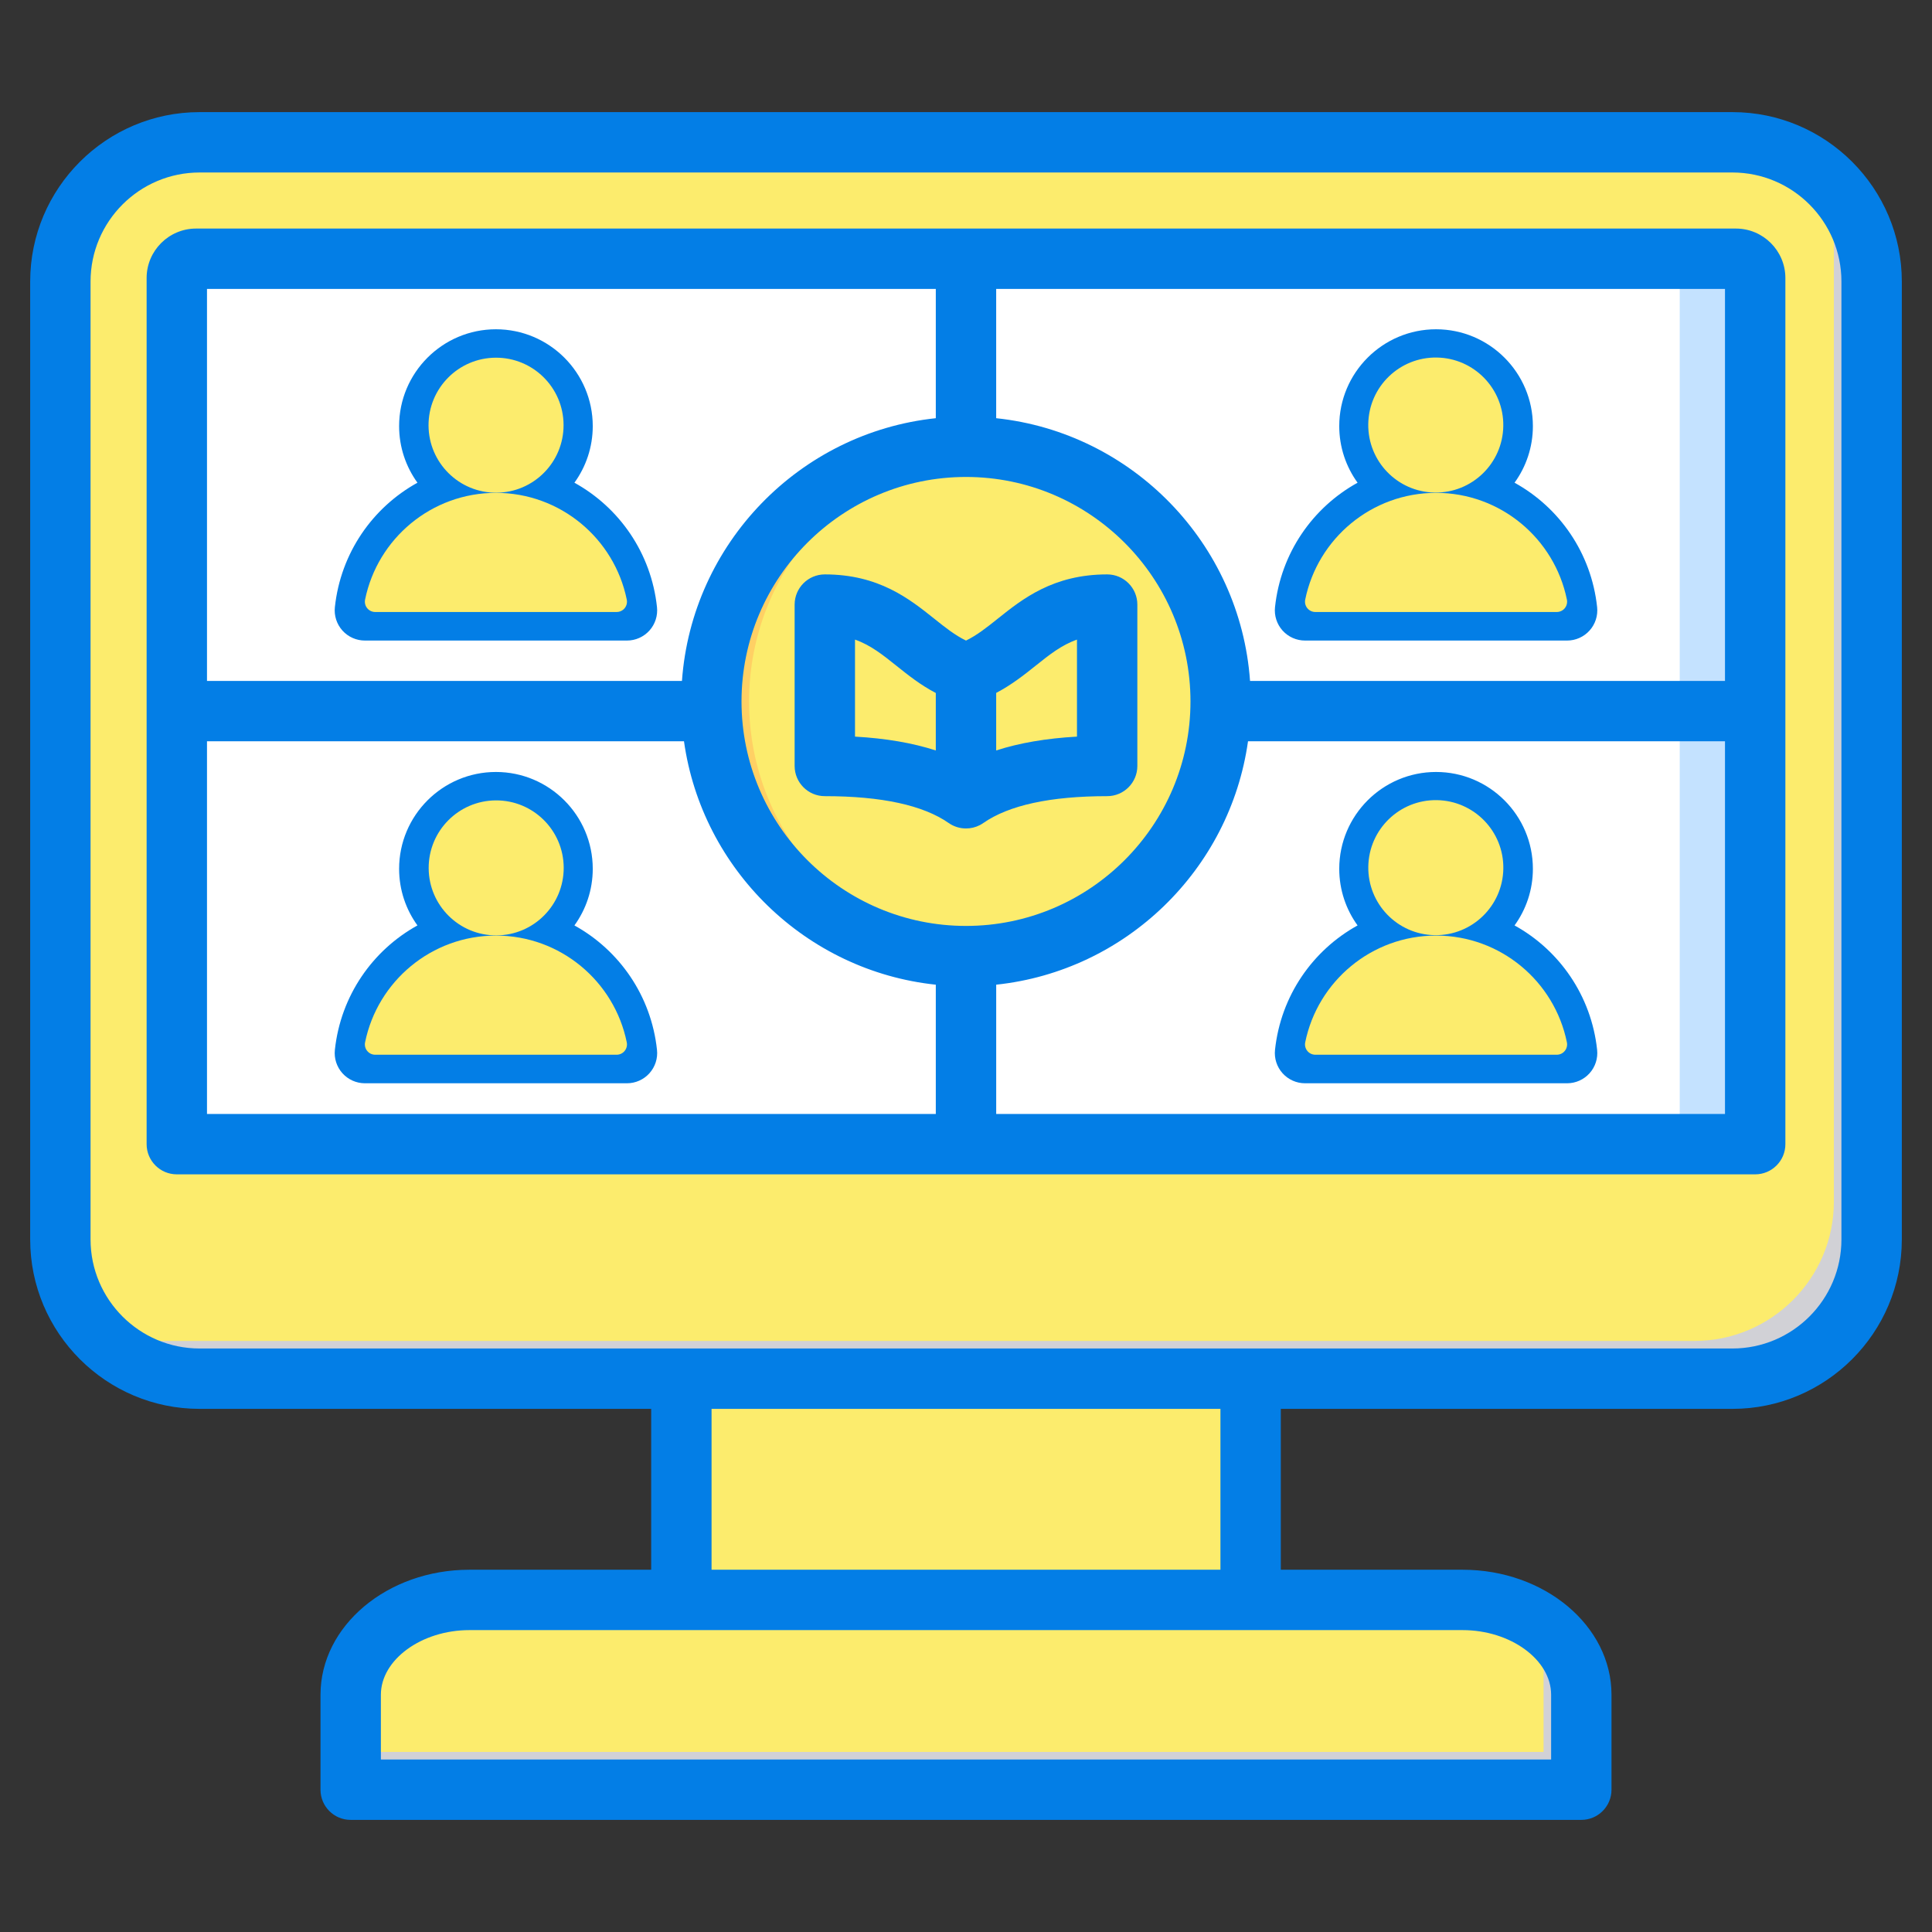
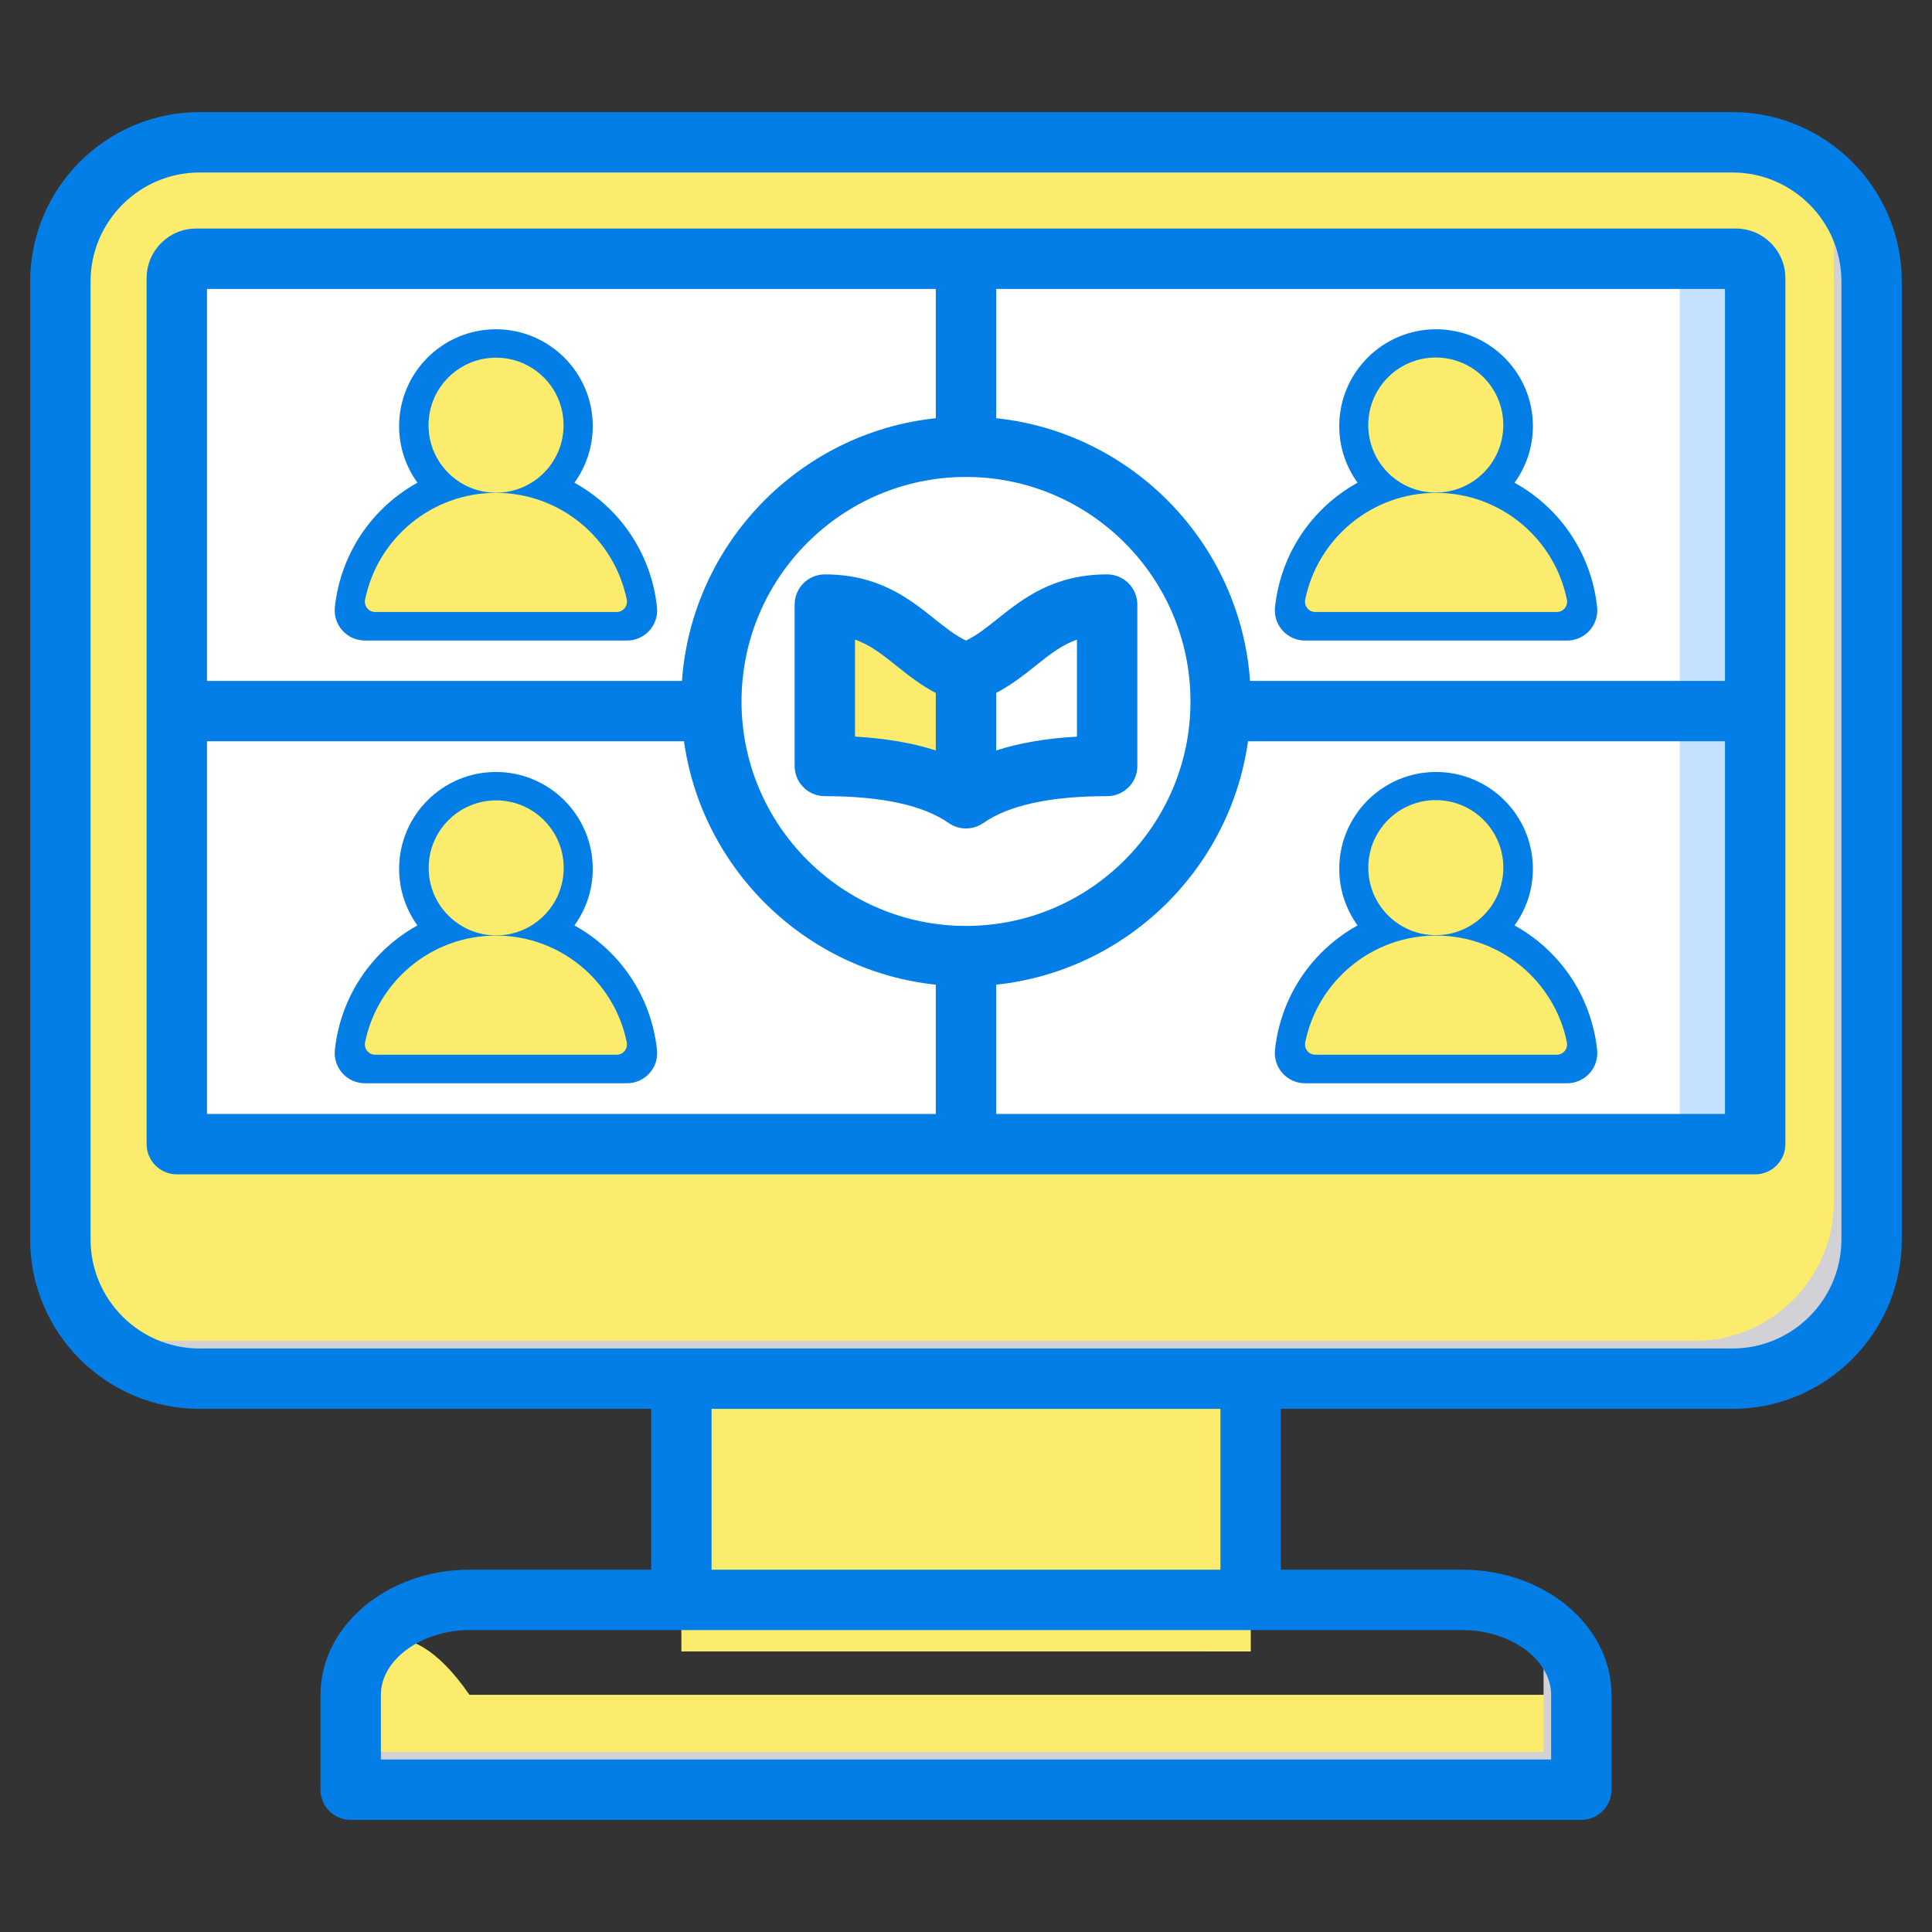
<svg xmlns="http://www.w3.org/2000/svg" width="100" height="100" viewBox="0 0 100 100" fill="none">
  <rect x="0" y="0" width="100" height="100" fill="#333333" stroke="none" />
  <path fill-rule="evenodd" clip-rule="evenodd" d="M35.268 68.695H64.732V85.478H35.268V68.695Z" fill="#FCEC6D" />
  <path fill-rule="evenodd" clip-rule="evenodd" d="M62.447 68.695H64.732V85.478H62.447V68.695Z" fill="#FCEC6D" />
-   <path fill-rule="evenodd" clip-rule="evenodd" d="M18.151 92.633H81.848V87.722C81.848 85.021 79.083 82.811 75.702 82.811H24.297C20.917 82.811 18.151 85.021 18.151 87.722V92.633Z" fill="#FCEC6D" />
+   <path fill-rule="evenodd" clip-rule="evenodd" d="M18.151 92.633H81.848V87.722H24.297C20.917 82.811 18.151 85.021 18.151 87.722V92.633Z" fill="#FCEC6D" />
  <path fill-rule="evenodd" clip-rule="evenodd" d="M18.151 92.633H81.848V87.722C81.848 86.117 80.871 84.686 79.369 83.788C79.707 84.395 79.895 85.065 79.895 85.769V90.68H18.151V92.633Z" fill="#D1D1D6" />
  <path fill-rule="evenodd" clip-rule="evenodd" d="M10.332 7.365H89.668C93.632 7.365 96.875 10.608 96.875 14.572V64.154C96.875 68.118 93.631 71.361 89.668 71.361H10.332C6.368 71.361 3.125 68.118 3.125 64.154V14.572C3.125 10.608 6.368 7.365 10.332 7.365Z" fill="#FCEC6D" />
  <path fill-rule="evenodd" clip-rule="evenodd" d="M93.688 8.599C95.607 9.897 96.874 12.094 96.874 14.572V64.153C96.874 68.117 93.631 71.361 89.667 71.361H10.332C7.853 71.361 5.657 70.093 4.358 68.174C5.509 68.952 6.893 69.407 8.379 69.407H87.714C91.678 69.407 94.921 66.164 94.921 62.2V12.619C94.921 11.133 94.466 9.749 93.688 8.599Z" fill="#D1D1D6" />
  <path fill-rule="evenodd" clip-rule="evenodd" d="M10.151 13.392H89.848C90.398 13.392 90.848 13.842 90.848 14.391V59.273H9.151V14.391C9.151 13.841 9.601 13.392 10.151 13.392Z" fill="white" />
  <path fill-rule="evenodd" clip-rule="evenodd" d="M85.942 13.392H89.849C90.399 13.392 90.848 13.842 90.848 14.391V59.273H86.942V14.391C86.942 13.842 86.492 13.392 85.942 13.392Z" fill="#C4E2FF" />
  <path fill-rule="evenodd" clip-rule="evenodd" d="M79.356 31.677H80.577C80.918 31.677 81.171 31.368 81.103 31.034C80.46 27.882 77.672 25.51 74.331 25.51C74.125 25.51 73.921 25.519 73.72 25.537C76.786 25.805 79.278 28.076 79.881 31.034C79.949 31.369 79.697 31.677 79.356 31.677Z" fill="#60B7FF" />
-   <path fill-rule="evenodd" clip-rule="evenodd" d="M74.331 18.52C76.26 18.52 77.825 20.085 77.825 22.015C77.825 23.945 76.26 25.509 74.331 25.509C74.165 25.509 74.003 25.498 73.844 25.475C75.543 25.238 76.851 23.779 76.851 22.015C76.851 20.25 75.543 18.791 73.844 18.554C74.003 18.532 74.165 18.52 74.331 18.52Z" fill="#F1CBBC" />
  <path fill-rule="evenodd" clip-rule="evenodd" d="M30.694 31.677H31.916C32.257 31.677 32.51 31.368 32.441 31.034C31.799 27.882 29.011 25.51 25.669 25.51C25.463 25.51 25.26 25.519 25.059 25.537C28.125 25.805 30.617 28.076 31.22 31.034C31.288 31.369 31.035 31.677 30.694 31.677Z" fill="#60B7FF" />
  <path fill-rule="evenodd" clip-rule="evenodd" d="M25.669 18.52C27.599 18.52 29.164 20.085 29.164 22.015C29.164 23.945 27.599 25.509 25.669 25.509C25.504 25.509 25.342 25.498 25.183 25.475C26.882 25.238 28.19 23.779 28.19 22.015C28.19 20.25 26.882 18.791 25.183 18.554C25.342 18.532 25.504 18.52 25.669 18.52Z" fill="#F1CBBC" />
  <path fill-rule="evenodd" clip-rule="evenodd" d="M79.356 54.593H80.577C80.918 54.593 81.171 54.283 81.103 53.949C80.46 50.797 77.672 48.425 74.331 48.425C74.125 48.425 73.921 48.434 73.72 48.452C76.786 48.72 79.278 50.991 79.881 53.949C79.949 54.284 79.697 54.593 79.356 54.593Z" fill="#60B7FF" />
  <path fill-rule="evenodd" clip-rule="evenodd" d="M74.331 41.435C76.26 41.435 77.825 43 77.825 44.93C77.825 46.86 76.26 48.424 74.331 48.424C74.165 48.424 74.003 48.413 73.844 48.39C75.543 48.154 76.851 46.694 76.851 44.93C76.851 43.165 75.543 41.706 73.844 41.469C74.003 41.447 74.165 41.435 74.331 41.435Z" fill="#F1CBBC" />
  <path fill-rule="evenodd" clip-rule="evenodd" d="M30.694 54.593H31.916C32.257 54.593 32.51 54.283 32.441 53.949C31.799 50.797 29.011 48.425 25.669 48.425C25.463 48.425 25.26 48.434 25.059 48.452C28.125 48.72 30.617 50.991 31.22 53.949C31.288 54.284 31.035 54.593 30.694 54.593Z" fill="#60B7FF" />
  <path fill-rule="evenodd" clip-rule="evenodd" d="M25.669 41.435C27.599 41.435 29.164 43 29.164 44.93C29.164 46.86 27.599 48.424 25.669 48.424C25.504 48.424 25.342 48.413 25.183 48.39C26.882 48.154 28.19 46.694 28.19 44.93C28.19 43.165 26.882 41.706 25.183 41.469C25.342 41.447 25.504 41.435 25.669 41.435Z" fill="#F1CBBC" />
-   <path d="M50 49.489C57.28 49.489 63.182 43.587 63.182 36.307C63.182 29.027 57.28 23.125 50 23.125C42.72 23.125 36.818 29.027 36.818 36.307C36.818 43.587 42.72 49.489 50 49.489Z" fill="#FCEC6D" />
-   <path fill-rule="evenodd" clip-rule="evenodd" d="M50 23.125C50.329 23.125 50.654 23.137 50.977 23.161C44.153 23.661 38.772 29.355 38.772 36.307C38.772 43.259 44.153 48.953 50.977 49.453C50.654 49.477 50.329 49.489 50 49.489C42.72 49.489 36.818 43.587 36.818 36.307C36.818 29.027 42.72 23.125 50 23.125Z" fill="#FFD064" />
-   <path fill-rule="evenodd" clip-rule="evenodd" d="M56.894 31.295C53.461 31.334 51.773 31.91 50 34.837V41.317C51.776 40.076 54.339 39.683 56.904 39.647C57.127 39.644 57.307 39.462 57.307 39.239V31.703C57.307 31.59 57.266 31.492 57.185 31.413C57.105 31.333 57.007 31.294 56.894 31.295Z" fill="#FCEC6D" />
  <path fill-rule="evenodd" clip-rule="evenodd" d="M43.114 31.299C46.591 31.41 48.883 32.894 50 34.837V41.317C48.224 40.076 45.661 39.683 43.096 39.647C42.873 39.644 42.693 39.462 42.693 39.239V31.707C42.693 31.592 42.735 31.493 42.818 31.414C42.9 31.334 43 31.295 43.114 31.299Z" fill="#FCEC6D" />
  <path fill-rule="evenodd" clip-rule="evenodd" d="M55.951 39.678C55.954 39.678 56.972 39.641 56.975 39.64C57.164 39.605 57.307 39.438 57.307 39.239V31.703C57.307 31.59 57.266 31.492 57.186 31.413C57.105 31.333 57.008 31.294 56.895 31.295C56.479 31.3 56.089 31.312 55.721 31.336C55.759 31.355 55.77 31.357 55.826 31.413C55.883 31.469 55.947 31.59 55.947 31.703L55.951 39.678Z" fill="#D1D1D6" />
  <path fill-rule="evenodd" clip-rule="evenodd" d="M25.668 27.067H25.669H25.671C27.744 27.068 29.552 28.262 30.406 30.03H20.932C21.787 28.262 23.595 27.068 25.668 27.067ZM23.783 22.056C23.783 21.015 24.629 20.169 25.669 20.169C26.71 20.169 27.556 21.015 27.556 22.056C27.556 23.095 26.711 23.942 25.671 23.942C25.671 23.942 25.67 23.942 25.669 23.942C25.669 23.942 25.669 23.942 25.668 23.942C24.628 23.942 23.783 23.095 23.783 22.056ZM18.887 33.155H32.453C32.896 33.155 33.318 32.966 33.615 32.637C33.911 32.307 34.053 31.867 34.006 31.427C33.706 28.619 32.052 26.267 29.732 24.985C30.328 24.16 30.681 23.148 30.681 22.055C30.681 19.292 28.433 17.043 25.669 17.043C22.906 17.043 20.658 19.291 20.658 22.055C20.658 23.148 21.011 24.16 21.607 24.985C19.288 26.267 17.634 28.619 17.333 31.427C17.286 31.867 17.428 32.307 17.724 32.637C18.021 32.967 18.443 33.155 18.887 33.155ZM20.932 52.945C21.787 51.175 23.596 49.981 25.669 49.981C27.743 49.981 29.552 51.175 30.407 52.945H20.932ZM23.783 44.97C23.783 43.928 24.629 43.083 25.669 43.083C26.71 43.083 27.556 43.928 27.556 44.97C27.556 46.01 26.71 46.857 25.669 46.857C24.629 46.857 23.783 46.01 23.783 44.97ZM29.732 47.9C30.328 47.076 30.681 46.063 30.681 44.97C30.681 42.206 28.433 39.957 25.669 39.957C22.906 39.957 20.658 42.206 20.658 44.97C20.658 46.063 21.011 47.076 21.607 47.9C19.288 49.182 17.634 51.534 17.333 54.341C17.286 54.781 17.428 55.221 17.724 55.551C18.021 55.881 18.443 56.07 18.887 56.07H32.453C32.896 56.07 33.319 55.881 33.615 55.551C33.911 55.221 34.054 54.781 34.006 54.341C33.706 51.534 32.052 49.182 29.732 47.9ZM69.594 52.945C70.448 51.175 72.257 49.981 74.33 49.981C76.404 49.981 78.213 51.175 79.067 52.945H69.594ZM72.444 44.97C72.444 43.928 73.29 43.083 74.33 43.083C75.371 43.083 76.217 43.928 76.217 44.97C76.217 46.01 75.371 46.857 74.33 46.857C73.29 46.857 72.444 46.01 72.444 44.97ZM78.393 47.9C78.99 47.076 79.342 46.063 79.342 44.97C79.342 42.206 77.094 39.957 74.33 39.957C71.567 39.957 69.319 42.206 69.319 44.97C69.319 46.063 69.671 47.075 70.268 47.9C67.948 49.182 66.294 51.534 65.994 54.341C65.947 54.781 66.089 55.221 66.385 55.551C66.682 55.881 67.104 56.07 67.547 56.07H81.114C81.557 56.07 81.979 55.881 82.276 55.551C82.572 55.221 82.714 54.781 82.667 54.341C82.367 51.534 80.713 49.182 78.393 47.9ZM74.329 27.067H74.33H74.332C76.405 27.068 78.213 28.262 79.067 30.03H69.594C70.448 28.262 72.256 27.068 74.329 27.067ZM72.444 22.056C72.444 21.015 73.29 20.169 74.33 20.169C75.371 20.169 76.217 21.015 76.217 22.056C76.217 23.095 75.371 23.942 74.332 23.942C74.331 23.942 74.331 23.942 74.33 23.942C74.33 23.942 74.329 23.942 74.329 23.942C73.289 23.942 72.444 23.095 72.444 22.056ZM67.547 33.155H81.114C81.556 33.155 81.979 32.966 82.275 32.637C82.572 32.307 82.714 31.867 82.667 31.427C82.367 28.619 80.713 26.267 78.393 24.985C78.99 24.16 79.342 23.148 79.342 22.055C79.342 19.292 77.094 17.043 74.33 17.043C71.567 17.043 69.319 19.291 69.319 22.055C69.319 23.148 69.671 24.16 70.268 24.985C67.948 26.266 66.294 28.619 65.994 31.427C65.947 31.867 66.089 32.307 66.385 32.637C66.682 32.967 67.104 33.155 67.547 33.155ZM55.744 38.127C54.144 38.218 52.756 38.456 51.562 38.844V35.865C52.354 35.451 53.005 34.936 53.596 34.464C54.317 33.887 54.941 33.389 55.744 33.106V38.127ZM48.437 38.844C47.244 38.456 45.855 38.218 44.255 38.127V33.106C45.059 33.389 45.683 33.887 46.404 34.464C46.996 34.937 47.644 35.456 48.437 35.869V38.844ZM58.869 39.646V31.294C58.869 30.431 58.17 29.731 57.307 29.731C54.512 29.731 52.922 31.002 51.645 32.022C51.077 32.476 50.569 32.88 50 33.156C49.431 32.88 48.922 32.476 48.355 32.022C47.077 31.002 45.488 29.731 42.693 29.731C41.83 29.731 41.13 30.431 41.13 31.294V39.646C41.13 40.509 41.83 41.209 42.693 41.209C45.626 41.209 47.784 41.677 49.105 42.6C49.373 42.787 49.685 42.881 50 42.881C50.247 42.881 50.495 42.824 50.722 42.705C50.783 42.673 50.84 42.638 50.895 42.599L50.895 42.6C52.217 41.677 54.374 41.209 57.307 41.209C58.17 41.209 58.869 40.509 58.869 39.646ZM51.562 57.658H89.285V38.369H64.597C63.662 45.017 58.279 50.256 51.563 50.967V57.658H51.562ZM10.714 38.369V57.658H48.437V50.968C41.721 50.256 36.338 45.017 35.403 38.369H10.714V38.369ZM48.437 14.955H10.714V35.244H35.298C35.808 28.127 41.387 22.392 48.437 21.646V14.955ZM50 47.926C56.407 47.926 61.619 42.713 61.619 36.307C61.619 29.9 56.407 24.687 50 24.687C43.593 24.687 38.381 29.9 38.381 36.307C38.381 42.713 43.593 47.926 50 47.926ZM89.285 35.244V14.955H51.562V21.646C58.612 22.392 64.192 28.127 64.702 35.244H89.285ZM89.848 11.83H10.151C8.738 11.83 7.589 12.979 7.589 14.391V59.222C7.589 60.083 8.289 60.784 9.152 60.784H90.848C91.711 60.784 92.411 60.083 92.411 59.222V14.392C92.411 12.979 91.261 11.83 89.848 11.83ZM95.312 64.153V14.573C95.312 11.46 92.78 8.928 89.668 8.928H10.332C7.22 8.928 4.687 11.46 4.687 14.573V64.153C4.687 67.266 7.22 69.798 10.332 69.798H89.668C92.78 69.798 95.312 67.266 95.312 64.153ZM63.17 81.249H36.83V72.923H63.17V81.249ZM80.286 87.722V91.071H19.714V87.722C19.714 85.907 21.813 84.374 24.297 84.374H75.702C78.187 84.374 80.286 85.907 80.286 87.722ZM89.668 5.803H10.332C5.497 5.803 1.562 9.737 1.562 14.573V64.153C1.562 68.99 5.497 72.923 10.332 72.923H33.705V81.249H24.297C20.047 81.249 16.589 84.154 16.589 87.722V92.634C16.589 93.497 17.288 94.197 18.151 94.197H81.848C82.711 94.197 83.411 93.497 83.411 92.634V87.722C83.411 84.153 79.953 81.249 75.702 81.249H66.294V72.923H89.668C94.504 72.923 98.438 68.99 98.438 64.153V14.573C98.438 9.737 94.504 5.803 89.668 5.803Z" fill="#037EE6" />
  <path d="M77.81 22.053C77.839 20.123 76.298 18.535 74.368 18.506C72.438 18.477 70.85 20.018 70.821 21.948C70.792 23.878 72.333 25.466 74.263 25.495C76.193 25.524 77.781 23.983 77.81 22.053Z" fill="#FCEC6D" />
  <path fill-rule="evenodd" clip-rule="evenodd" d="M68.084 31.677H80.576C80.918 31.677 81.17 31.368 81.102 31.034C80.46 27.882 77.672 25.51 74.33 25.51C70.988 25.51 68.2 27.882 67.558 31.034C67.49 31.368 67.743 31.677 68.084 31.677Z" fill="#FCEC6D" />
  <path fill-rule="evenodd" clip-rule="evenodd" d="M19.422 31.677H31.915C32.257 31.677 32.509 31.368 32.441 31.034C31.799 27.882 29.011 25.51 25.669 25.51C22.327 25.51 19.539 27.882 18.897 31.034C18.829 31.368 19.081 31.677 19.422 31.677Z" fill="#FCEC6D" />
  <path d="M77.812 44.962C77.841 43.032 76.299 41.444 74.37 41.415C72.44 41.386 70.852 42.927 70.823 44.857C70.794 46.787 72.335 48.375 74.265 48.404C76.195 48.433 77.783 46.892 77.812 44.962Z" fill="#FCEC6D" />
  <path d="M25.7 48.416C27.63 48.407 29.187 46.835 29.177 44.905C29.167 42.975 27.595 41.418 25.665 41.428C23.735 41.438 22.179 43.01 22.188 44.94C22.198 46.87 23.77 48.426 25.7 48.416Z" fill="#FCEC6D" />
  <path d="M25.693 25.503C27.623 25.493 29.18 23.921 29.17 21.991C29.161 20.061 27.588 18.504 25.658 18.514C23.729 18.523 22.172 20.096 22.181 22.026C22.191 23.956 23.764 25.512 25.693 25.503Z" fill="#FCEC6D" />
  <path fill-rule="evenodd" clip-rule="evenodd" d="M68.084 54.593H80.576C80.918 54.593 81.17 54.283 81.102 53.949C80.46 50.797 77.672 48.425 74.33 48.425C70.988 48.425 68.2 50.797 67.558 53.949C67.49 54.283 67.743 54.593 68.084 54.593Z" fill="#FCEC6D" />
  <path fill-rule="evenodd" clip-rule="evenodd" d="M19.422 54.593H31.915C32.257 54.593 32.509 54.283 32.441 53.949C31.799 50.797 29.011 48.425 25.669 48.425C22.327 48.425 19.539 50.797 18.897 53.949C18.829 54.283 19.081 54.593 19.422 54.593Z" fill="#FCEC6D" />
</svg>